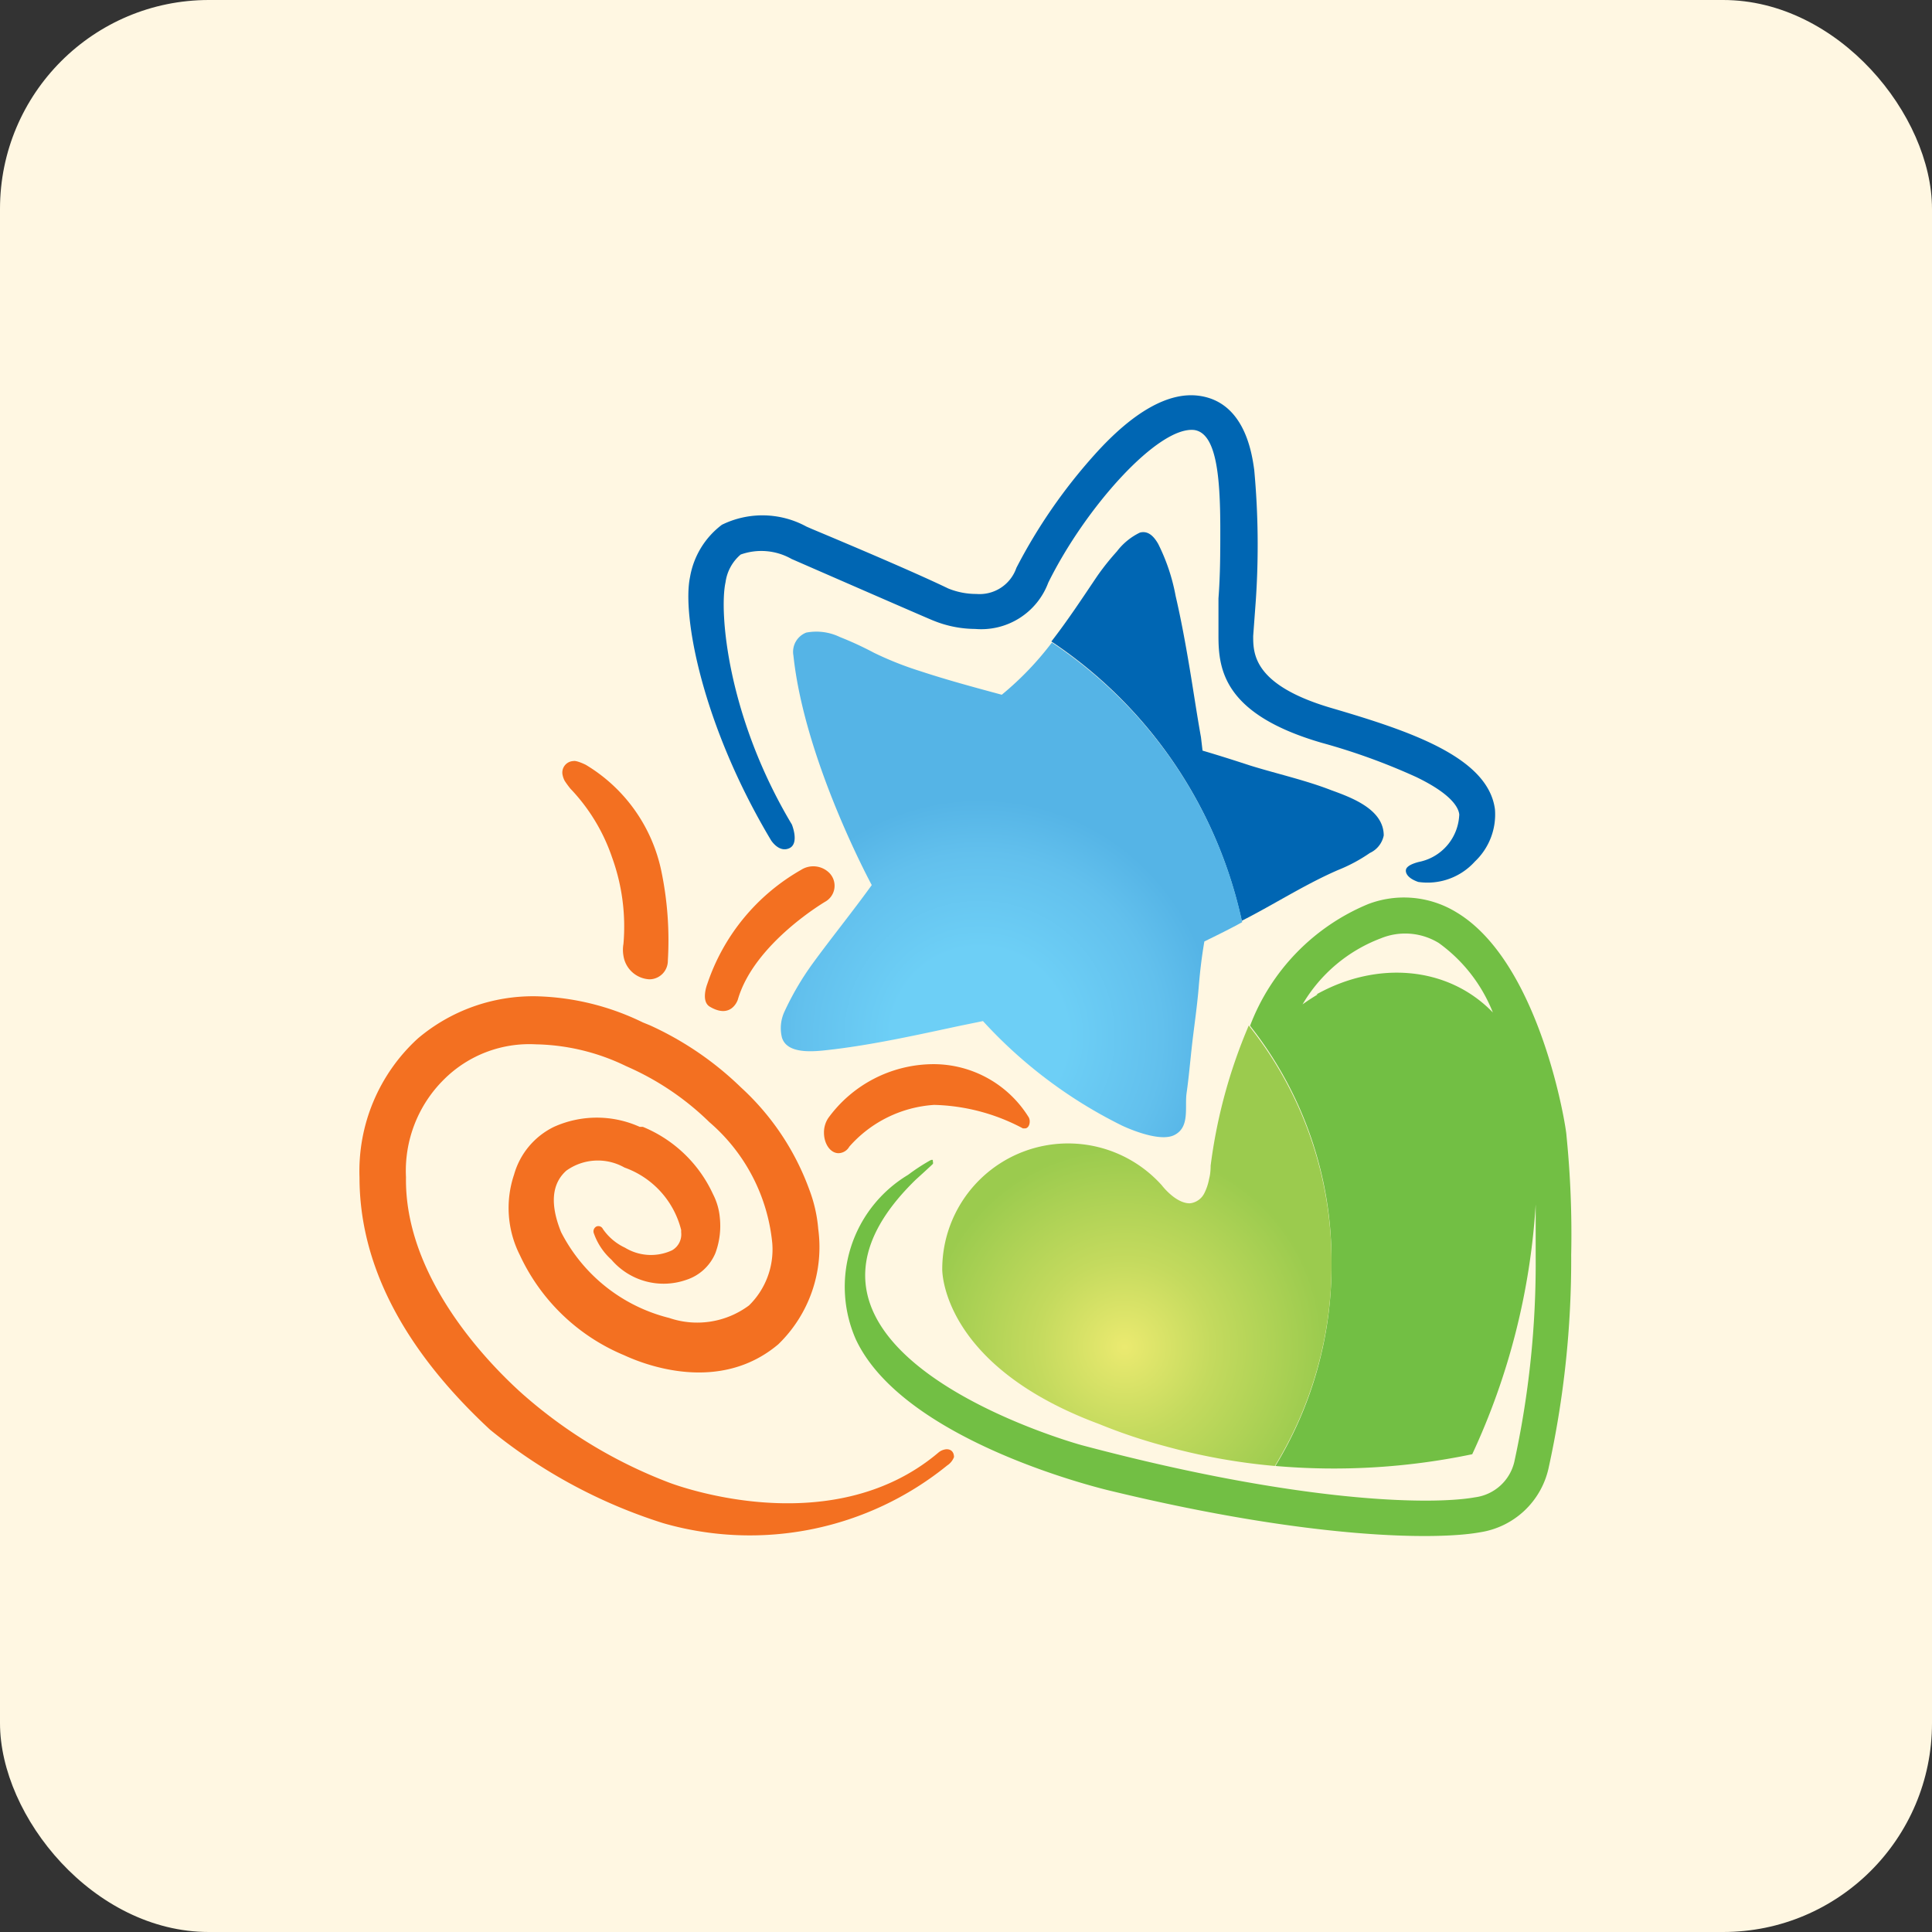
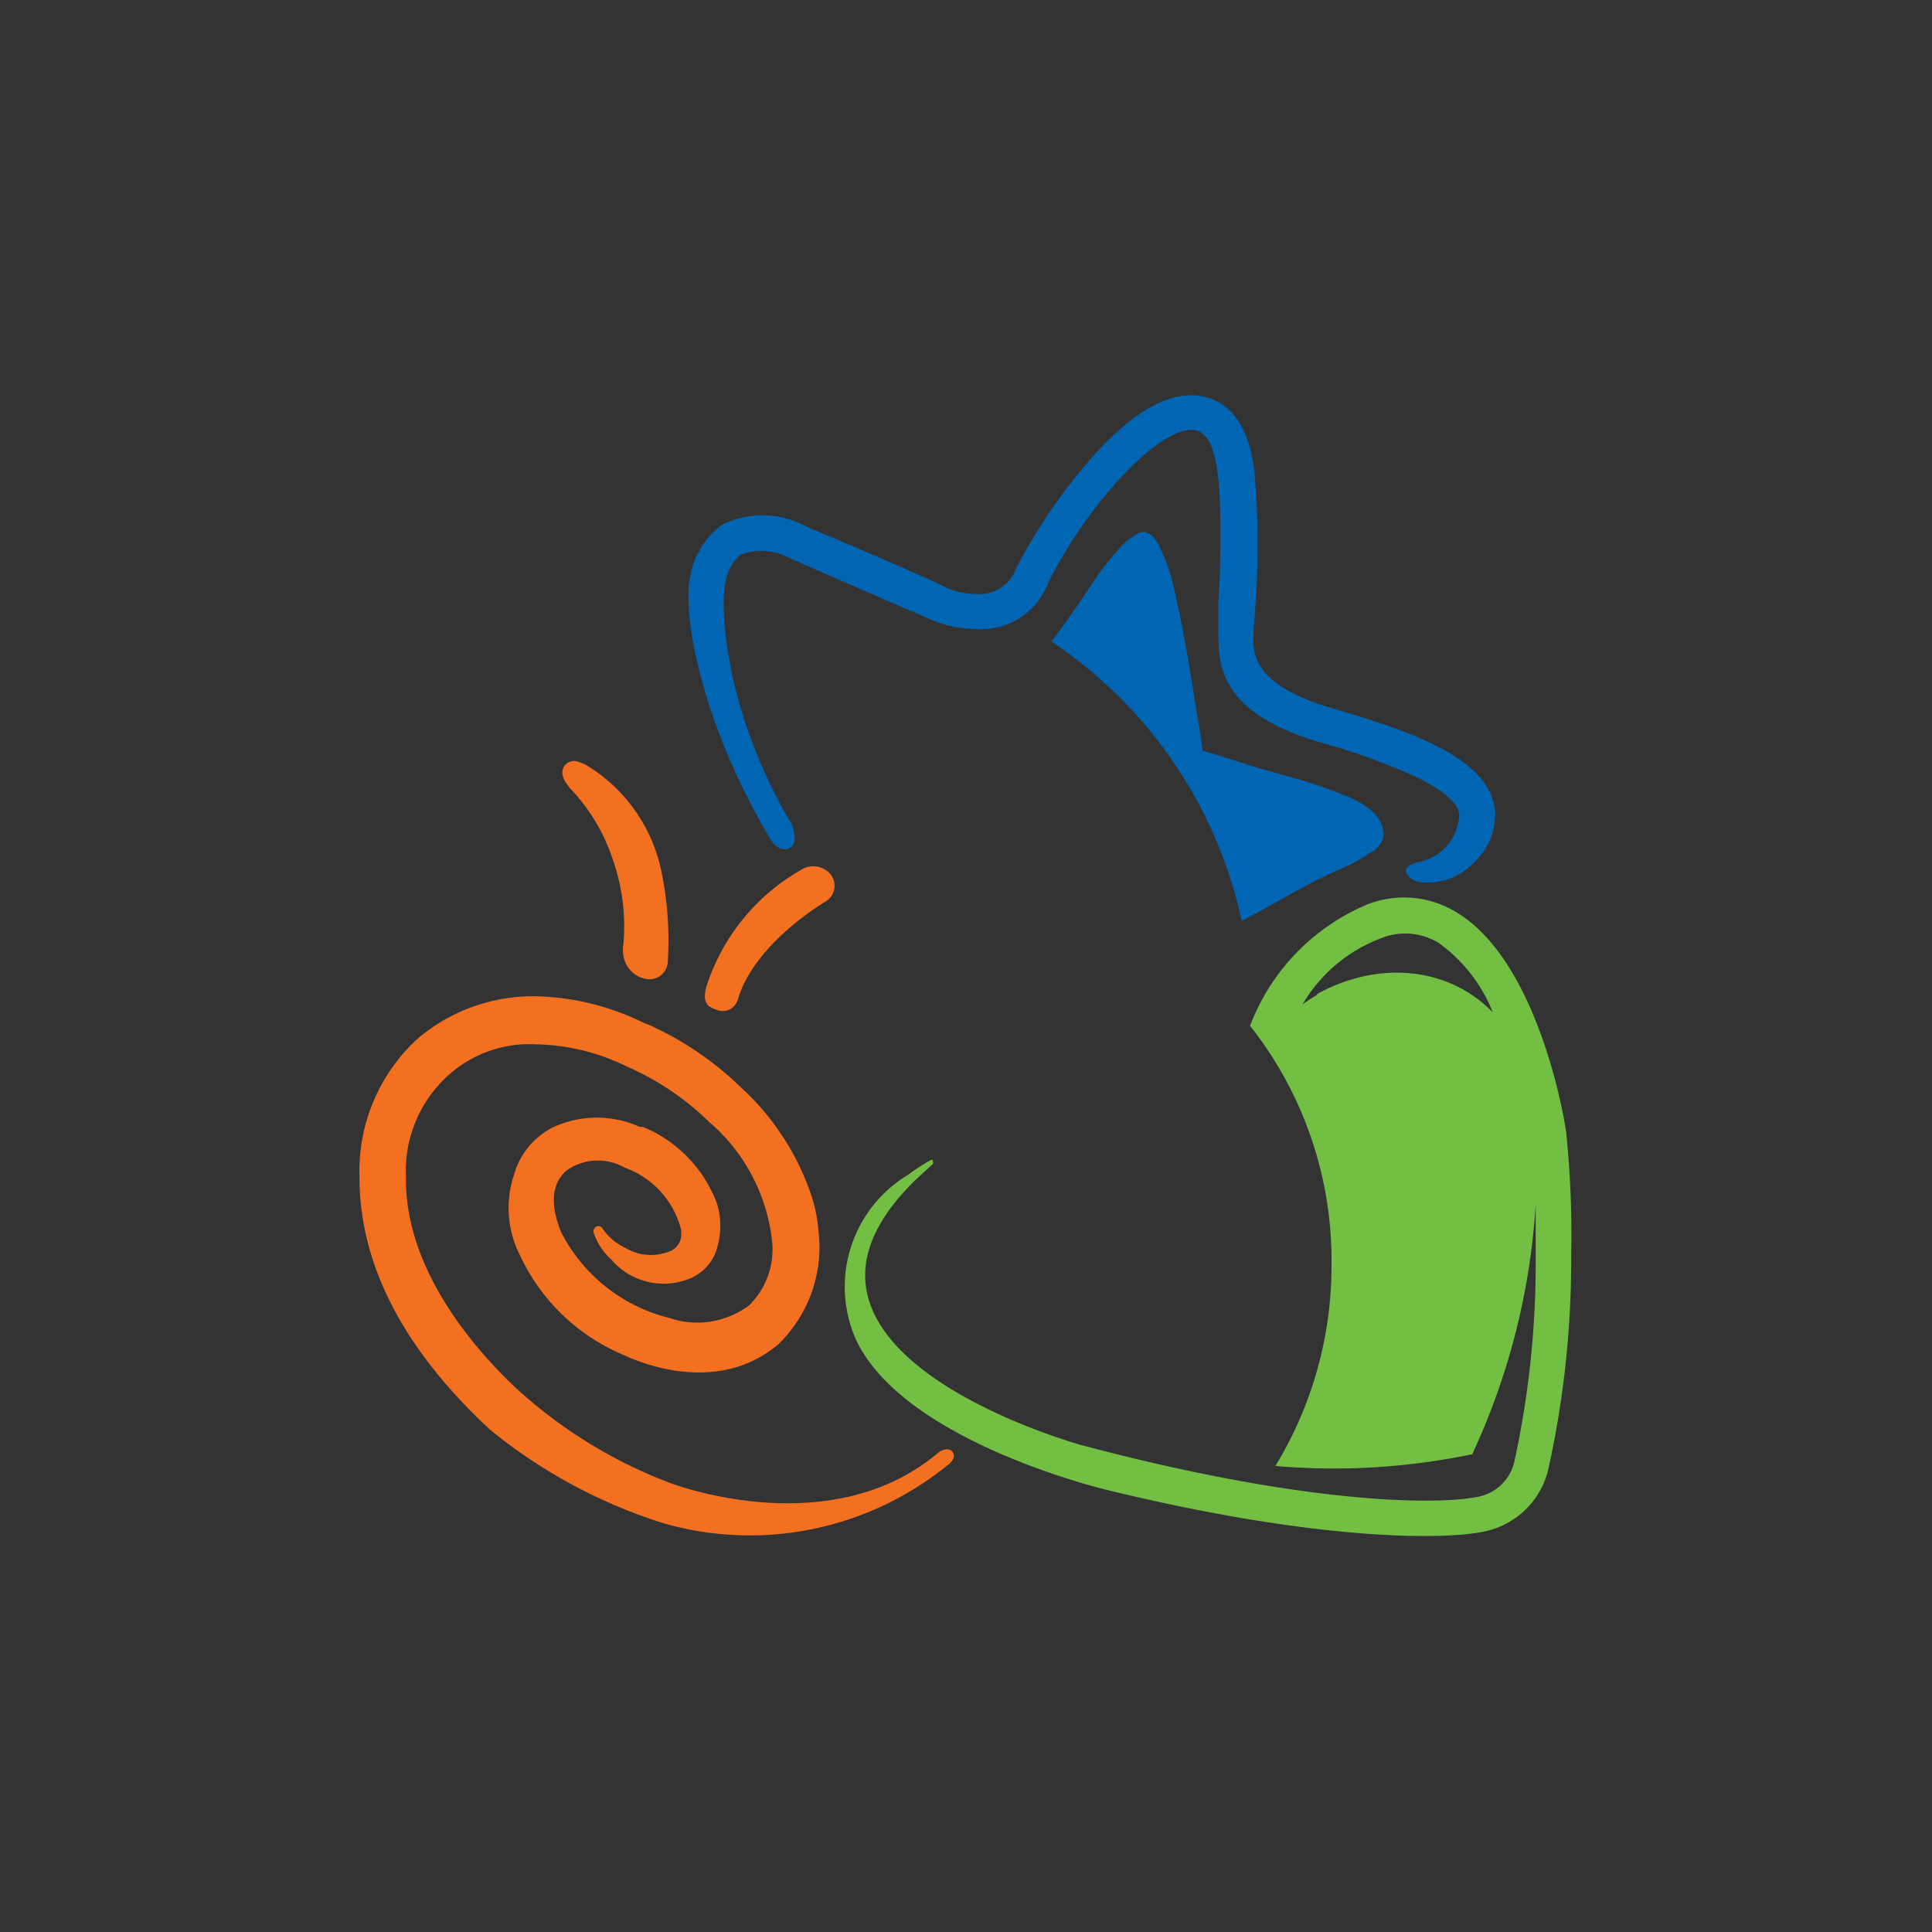
<svg xmlns="http://www.w3.org/2000/svg" viewBox="0 0 74 74">
  <rect x="0" y="0" width="74" height="74" fill="#333333" stroke="none" />
  <defs>
    <style>.cls-1{fill:#fff7e2;}.cls-2{fill:#0066b3;}.cls-3{fill:url(#GradientFill_1);}.cls-4{fill:#f37021;}.cls-5{fill:#72bf44;}.cls-6{fill:url(#GradientFill_2);}.cls-7{fill:none;}</style>
    <radialGradient id="GradientFill_1" cx="37.52" cy="39.68" r="9.08" gradientUnits="userSpaceOnUse">
      <stop offset="0" stop-color="#6dcff6" />
      <stop offset="0.37" stop-color="#6dcff6" />
      <stop offset="0.77" stop-color="#62c0ed" />
      <stop offset="1" stop-color="#55b4e6" />
    </radialGradient>
    <radialGradient id="GradientFill_2" cx="43.07" cy="51.59" r="7.64" gradientUnits="userSpaceOnUse">
      <stop offset="0" stop-color="#ebea70" />
      <stop offset="0.44" stop-color="#c4da5e" />
      <stop offset="1" stop-color="#9bcb4e" />
    </radialGradient>
  </defs>
  <g id="Layer_2" data-name="Layer 2">
    <g id="Layer_1-2" data-name="Layer 1">
-       <rect class="cls-1" width="74" height="74" rx="8" />
      <path class="cls-2" d="M51,30.27c-1-.39-2.09-.63-3.12-.95-.61-.2-1.21-.39-1.82-.57L46,28.24c-.16-.89-.29-1.79-.44-2.68s-.32-1.83-.53-2.73a7.45,7.45,0,0,0-.67-2c-.15-.26-.37-.52-.7-.43a2.44,2.44,0,0,0-.88.72,9.65,9.65,0,0,0-.75.94c-.56.83-1.13,1.7-1.76,2.51a17.25,17.25,0,0,1,7.29,10.7l.29-.15c1.14-.6,2.23-1.29,3.41-1.8a6.13,6.13,0,0,0,1.21-.65A.94.94,0,0,0,53,32C53,31,51.77,30.55,51,30.27Z" />
-       <path class="cls-3" d="M45,29.28a17.3,17.3,0,0,0-4.71-4.67,11.82,11.82,0,0,1-1.92,2c-1-.27-2.08-.56-3.11-.9A12.79,12.79,0,0,1,33.47,25a12.72,12.72,0,0,0-1.3-.6,2.07,2.07,0,0,0-1.29-.17.79.79,0,0,0-.49.88c.43,4.05,3,8.79,3,8.79-.72,1-1.53,2-2.26,3a11,11,0,0,0-1.08,1.84,1.5,1.5,0,0,0-.1,1c.22.72,1.44.51,2,.45,1.62-.2,3.23-.56,4.82-.9l.88-.18a18,18,0,0,0,5.32,4s1.38.67,2,.37.4-1.07.48-1.62.14-1.24.21-1.86.19-1.43.25-2.15.12-1.2.22-1.79c.49-.24,1-.49,1.45-.74A17.22,17.22,0,0,0,45,29.28Z" />
      <path class="cls-2" d="M30.33,31.58c-2.47-4.13-2.79-8.14-2.54-9.28h0a1.69,1.69,0,0,1,.58-1.06,2.35,2.35,0,0,1,1.95.17s5.38,2.35,5.43,2.36a4.3,4.3,0,0,0,1.6.32,2.74,2.74,0,0,0,2.8-1.77c1.42-2.88,4.21-6,5.59-5.85.85.12,1,1.76,1,3.81,0,.84,0,1.74-.07,2.64,0,0,0,1.41,0,1.45,0,1.31.24,3,3.95,4.08a24.14,24.14,0,0,1,3.62,1.31c1.35.65,1.61,1.16,1.65,1.41a.25.25,0,0,1,0,.08A1.92,1.92,0,0,1,54.41,33s-.53.1-.56.32c0,0-.07.27.47.46A2.44,2.44,0,0,0,56.49,33,2.48,2.48,0,0,0,57.26,31C57,29,54,28,51,27.12s-3-2.09-3-2.76h0S48.1,23,48.1,23a31.36,31.36,0,0,0-.06-5c-.09-.65-.37-2.6-2.11-2.84-1.15-.16-2.51.59-4,2.25a20.68,20.68,0,0,0-3,4.34,1.49,1.49,0,0,1-1.53,1,2.84,2.84,0,0,1-1.08-.21c-1.18-.57-3.48-1.55-5.2-2.27l-.23-.1a3.52,3.52,0,0,0-3.24-.07,3.18,3.18,0,0,0-1.22,2c-.31,1.47.46,5.66,3.1,10.08,0,0,.3.49.7.31S30.33,31.58,30.33,31.58Z" />
      <path class="cls-4" d="M22.43,29.29c-.38-.18-.46-.14-.46-.14a.44.44,0,0,0-.42.54.83.83,0,0,0,.08.22,3.45,3.45,0,0,0,.22.3,7.13,7.13,0,0,1,1.59,2.62,7.77,7.77,0,0,1,.44,3.32,1.32,1.32,0,0,0,0,.46,1.06,1.06,0,0,0,1,.9.71.71,0,0,0,.7-.72,13,13,0,0,0-.25-3.43A6.22,6.22,0,0,0,22.43,29.29Z" />
-       <path class="cls-4" d="M39.18,43.22l.08,0c.1,0,.18-.11.18-.26a.32.32,0,0,0-.06-.2,4.29,4.29,0,0,0-3.66-2,5,5,0,0,0-4,2.07,1,1,0,0,0-.16.55c0,.44.25.79.56.79a.49.49,0,0,0,.41-.25,4.73,4.73,0,0,1,3.25-1.6A7.6,7.6,0,0,1,39.18,43.22Z" />
      <path class="cls-4" d="M36.54,55.81c0-.21-.13-.31-.3-.3a.55.55,0,0,0-.3.13c-4.2,3.55-10.33,1.14-10.33,1.14A18.33,18.33,0,0,1,20,53.38c-1.36-1.22-4.51-4.49-4.45-8.29A4.92,4.92,0,0,1,17,41.35,4.63,4.63,0,0,1,20.52,40h0a8.23,8.23,0,0,1,3.45.83l.2.09a10.58,10.58,0,0,1,3,2.06h0a7,7,0,0,1,2.41,4.64A3,3,0,0,1,28.69,50a3.32,3.32,0,0,1-3.06.48,6.38,6.38,0,0,1-4.14-3.29c-.54-1.34-.19-2,.2-2.35a2.07,2.07,0,0,1,2.23-.12h0a3.42,3.42,0,0,1,2.17,2.39v.09a.7.7,0,0,1-.35.69h0a1.91,1.91,0,0,1-1.8-.1,2.11,2.11,0,0,1-.85-.72h0a.19.19,0,0,0-.25-.09.21.21,0,0,0-.09.27,2.45,2.45,0,0,0,.67,1,2.63,2.63,0,0,0,2.87.77A1.81,1.81,0,0,0,27.4,48a3,3,0,0,0,.17-1.37,2.42,2.42,0,0,0-.26-.89h0a5.08,5.08,0,0,0-2.69-2.58h0l-.12,0a4,4,0,0,0-3.28,0,2.91,2.91,0,0,0-1.53,1.83,4,4,0,0,0,.22,3.08,7.64,7.64,0,0,0,4,3.84c.82.38,3.66,1.47,5.9-.42a5.18,5.18,0,0,0,1.53-4.42A5.48,5.48,0,0,0,31,45.57a9.88,9.88,0,0,0-2.62-3.92,12.31,12.31,0,0,0-3.49-2.38l-.27-.11a9.82,9.82,0,0,0-4.07-1A6.83,6.83,0,0,0,16,39.78a6.88,6.88,0,0,0-2.23,5.32c0,3.33,1.68,6.58,5,9.66a20,20,0,0,0,6.63,3.58,12,12,0,0,0,10.88-2.21A.67.67,0,0,0,36.54,55.81Z" />
      <path class="cls-4" d="M27.19,38.56c.83.49,1.07-.27,1.07-.27.62-2.16,3.36-3.76,3.36-3.76a.7.7,0,0,0,.14-1.1.87.87,0,0,0-1.08-.11,7.92,7.92,0,0,0-3.59,4.37S26.83,38.35,27.19,38.56Z" />
      <path class="cls-5" d="M60,43.5h0c0-.27-1-6.64-4.22-8.56a3.85,3.85,0,0,0-3.38-.31,8.19,8.19,0,0,0-4.52,4.66A14.49,14.49,0,0,1,51,48.4a14.72,14.72,0,0,1-2.15,7.75,25.89,25.89,0,0,0,7.54-.45,26.49,26.49,0,0,0,2.43-9.57c0,.59,0,1.27,0,2A35.74,35.74,0,0,1,58,56v0h0a1.78,1.78,0,0,1-1.5,1.35c-1.67.3-6.7.23-15.08-2,0,0-13.11-3.59-6.34-10.17,0,0,.63-.57.65-.6s0-.07,0-.13-.11,0-.11,0a7.7,7.7,0,0,0-.84.55,5,5,0,0,0-2,6.3c1.87,4,9.79,5.81,9.79,5.81,7.7,1.86,12.46,1.88,14.12,1.58a3.18,3.18,0,0,0,2.62-2.44,37.11,37.11,0,0,0,.87-8.19A37.66,37.66,0,0,0,60,43.5Zm-9.53-5.41h0c-.2.12-.4.25-.58.38a5.89,5.89,0,0,1,3-2.53,2.46,2.46,0,0,1,2.22.18,6,6,0,0,1,2.07,2.66C55.46,37,52.74,36.79,50.42,38.09Z" />
-       <path class="cls-6" d="M47.83,39.28a20.11,20.11,0,0,0-1.46,5.37q0,.29-.06.51a2,2,0,0,1-.18.54.7.7,0,0,1-.56.39c-.55,0-1.07-.69-1.07-.69a4.82,4.82,0,0,0-8.41,3.21s-.08,3.67,6,5.93a20.78,20.78,0,0,0,2.53.85,23.47,23.47,0,0,0,4.21.76A14.72,14.72,0,0,0,51,48.4,14.49,14.49,0,0,0,47.83,39.28Z" />
-       <rect class="cls-7" x="12" y="12" width="50" height="50" />
    </g>
  </g>
</svg>